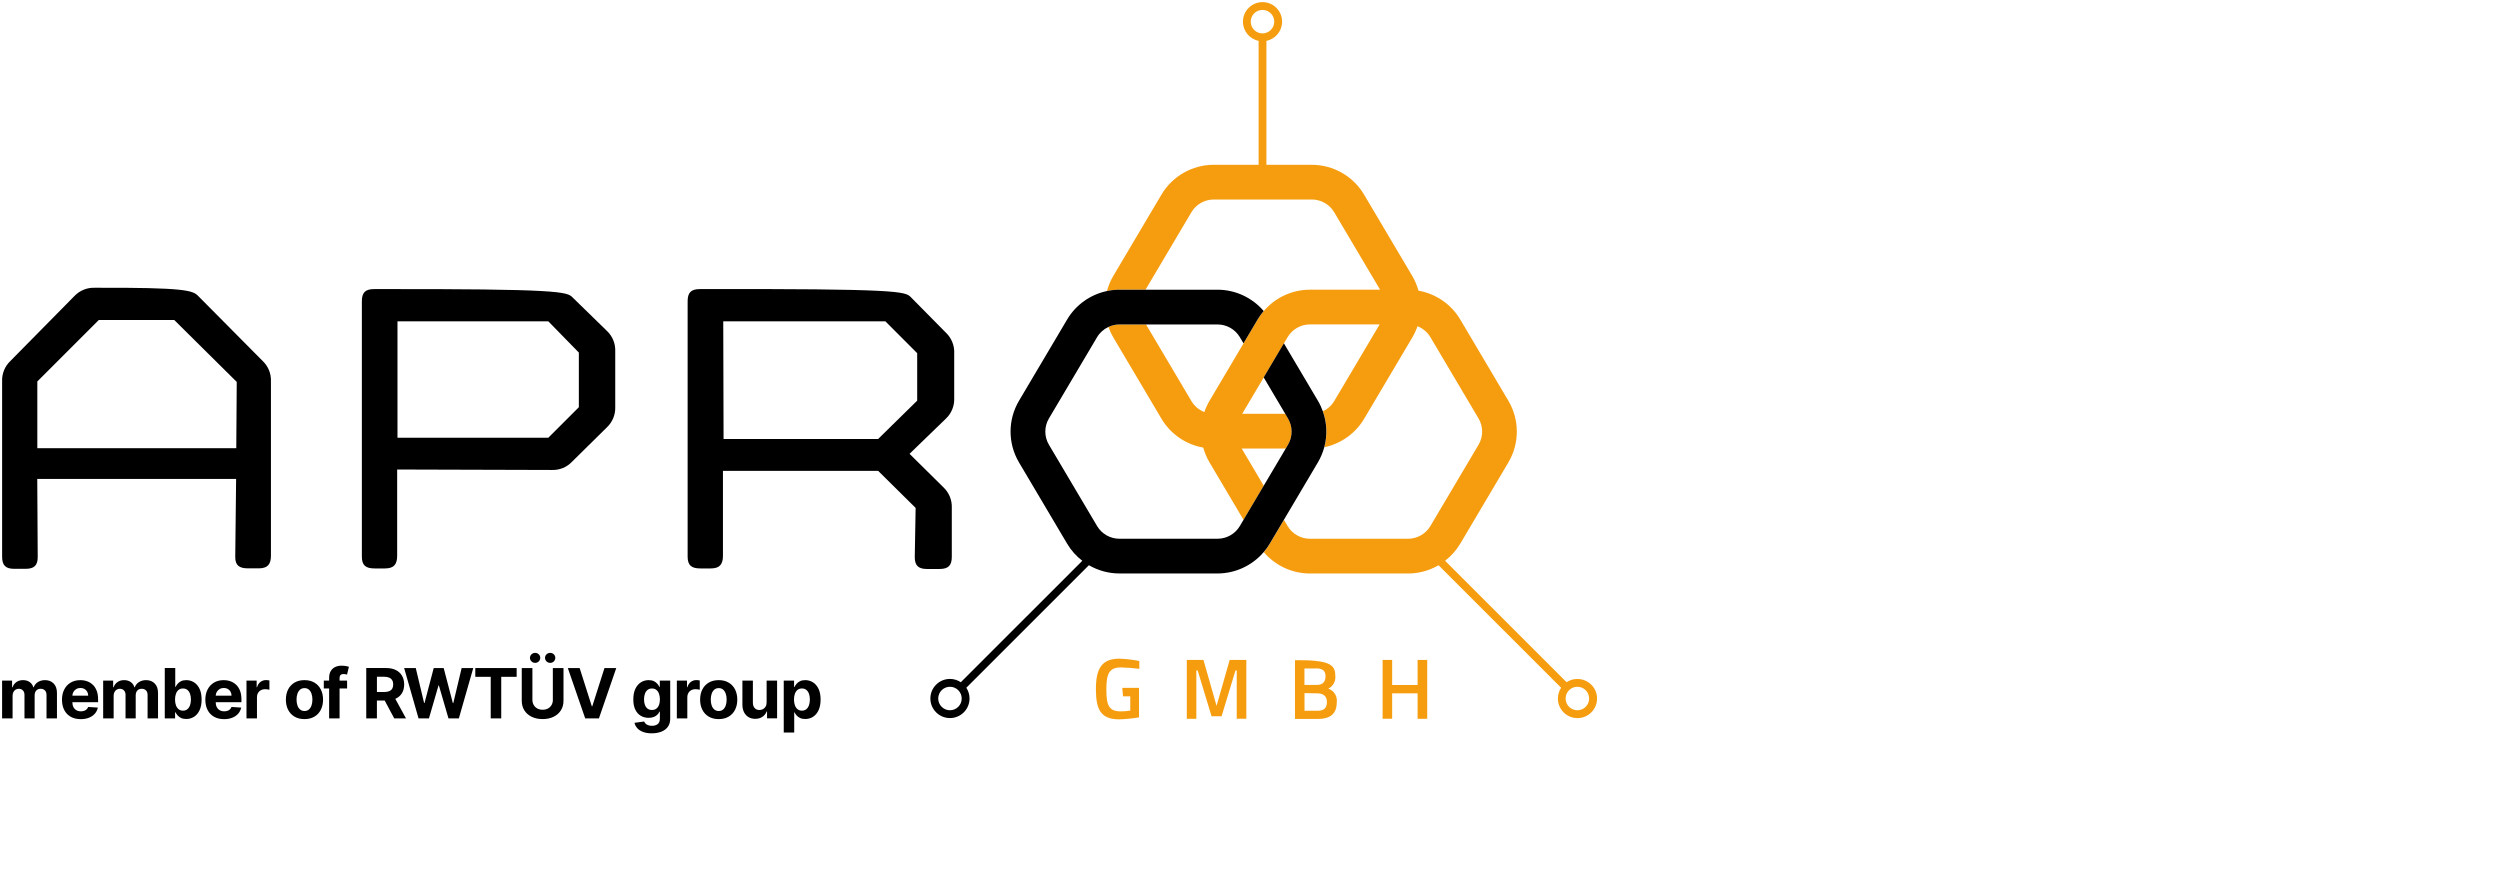
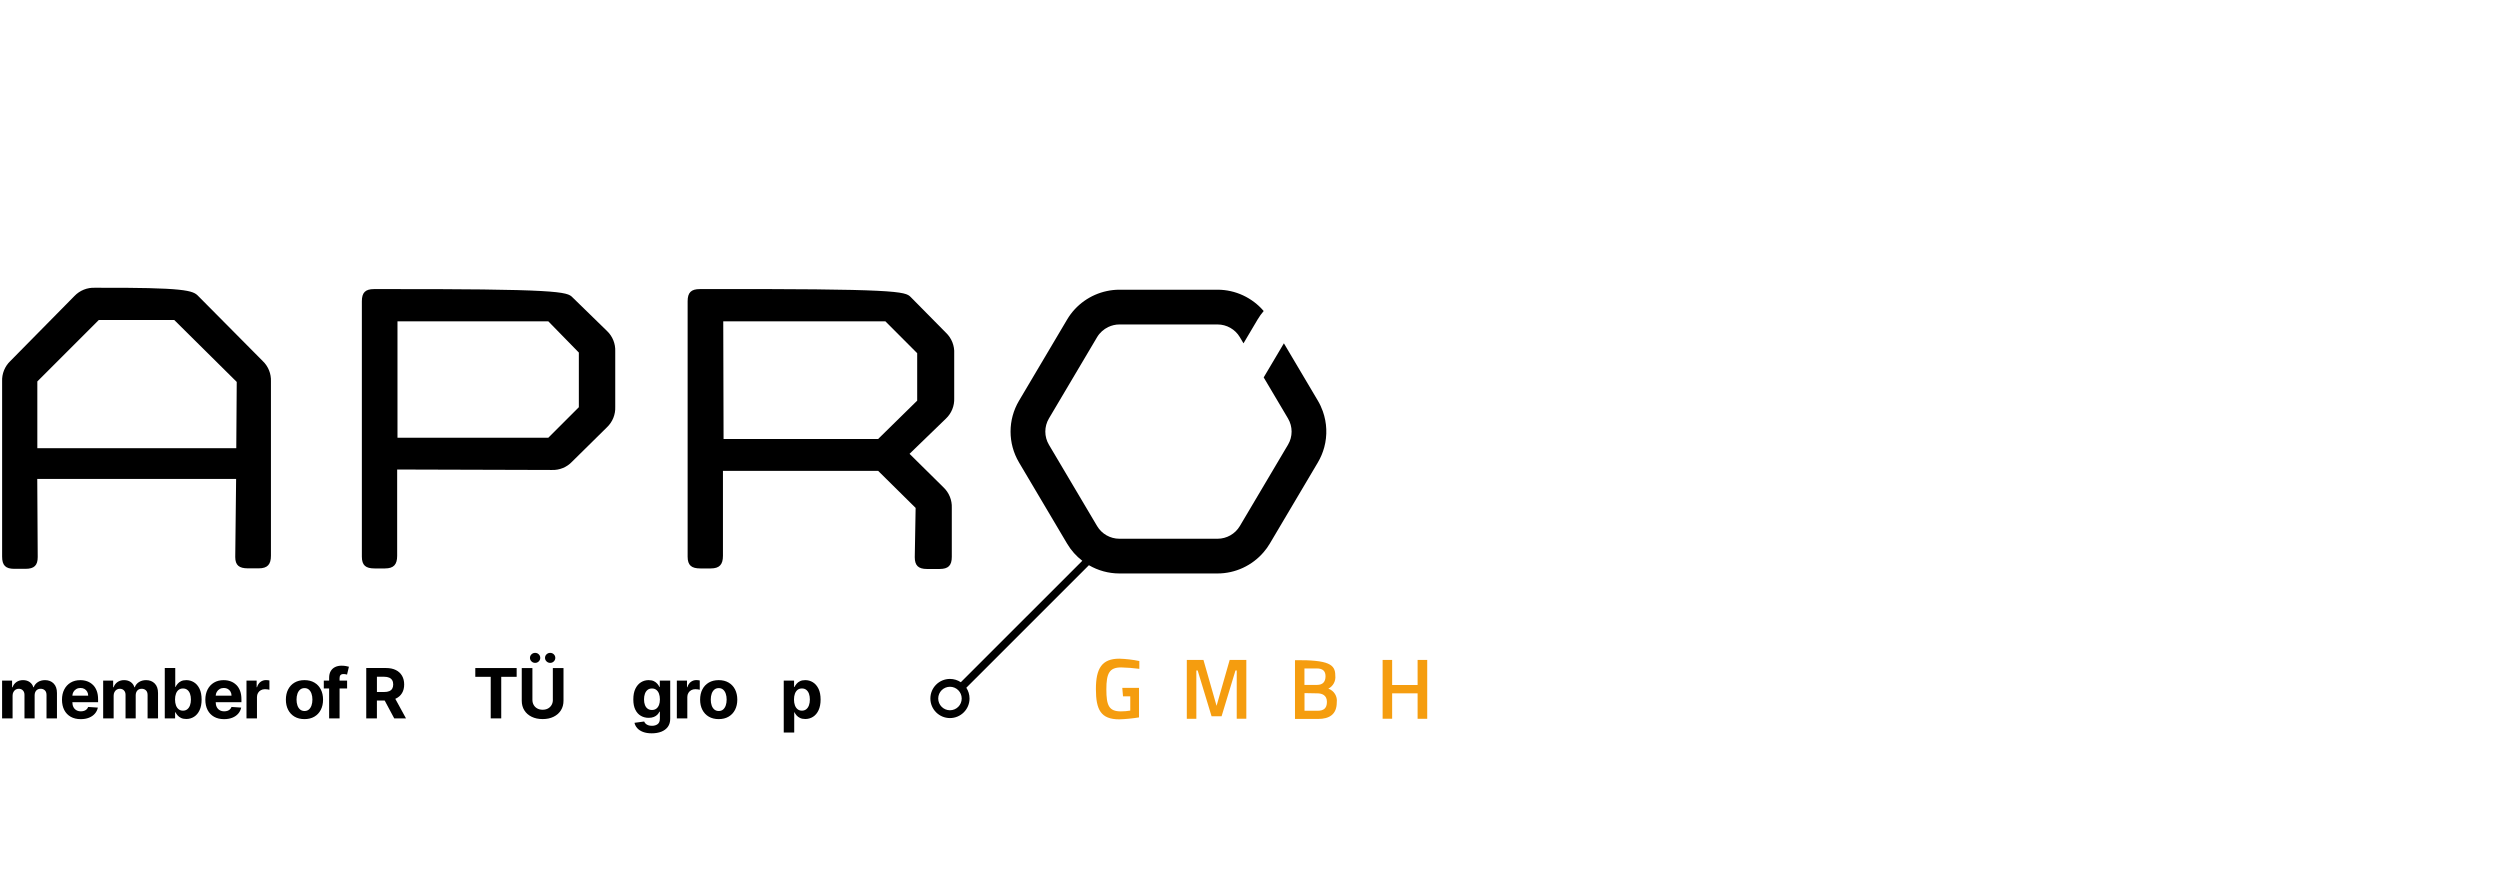
<svg xmlns="http://www.w3.org/2000/svg" width="646" height="231" viewBox="0 0 646 231" fill="none">
  <g clip-path="url(#clip0_80_14447)">
    <path d="M366.308 185.736H368.792V170.523H366.308V177.003H359.73V170.523H357.269V185.718H359.73V179.161H366.308V185.736ZM340.256 172.727C341.77 172.727 342.516 173.372 342.516 174.744C342.516 176.115 341.848 176.98 340.334 176.98H337.068V172.727H340.256ZM340.398 179.161C341.587 179.161 342.877 179.623 342.877 181.36C342.877 183.098 341.967 183.66 340.435 183.66H337.086V179.097L340.398 179.161ZM334.625 170.587V185.777H340.577C343.527 185.777 345.421 184.588 345.421 181.479C345.631 179.934 344.716 178.457 343.243 177.949C344.501 177.309 345.22 175.942 345.037 174.542C345.037 171.717 343.426 170.505 334.625 170.587ZM306.671 185.736H309.136V173.248H309.475L313.07 185.091H315.655L319.246 173.248H319.571V185.718H322.05V170.523H317.75L314.36 182.389L310.971 170.523H306.671V185.736ZM290.184 179.929H292.06V183.619C291.259 183.752 290.449 183.82 289.635 183.82C286.529 183.82 285.884 182.266 285.884 178.132C285.884 173.998 286.653 172.462 289.699 172.462C291.273 172.499 292.842 172.622 294.402 172.828V170.807C292.696 170.459 290.971 170.258 289.233 170.203C284.713 170.203 283.181 172.727 283.181 178.05C283.181 183.372 284.43 185.878 289.233 185.878C290.939 185.818 292.636 185.654 294.32 185.375V177.748H290.001L290.184 179.929Z" fill="#F59D0F" />
    <path d="M11.649 175.745C10.936 175.745 10.313 175.914 9.792 176.248C9.271 176.586 8.909 177.035 8.708 177.592H8.607C8.452 177.025 8.136 176.577 7.665 176.244C7.194 175.91 6.627 175.745 5.954 175.745C5.282 175.745 4.724 175.91 4.252 176.239C3.777 176.568 3.438 177.021 3.237 177.592H3.122V175.873H0.542V185.631H3.251V179.774C3.251 179.412 3.319 179.101 3.461 178.832C3.603 178.562 3.79 178.351 4.028 178.201C4.266 178.05 4.536 177.977 4.838 177.977C5.282 177.977 5.643 178.118 5.913 178.402C6.187 178.685 6.325 179.065 6.325 179.545V185.631H8.95V179.673C8.95 179.165 9.088 178.754 9.362 178.443C9.637 178.132 10.021 177.977 10.51 177.977C10.94 177.977 11.302 178.114 11.59 178.383C11.878 178.653 12.02 179.06 12.02 179.604V185.631H14.719V179.069C14.719 178.013 14.435 177.195 13.863 176.614C13.291 176.038 12.555 175.745 11.64 175.745H11.649Z" fill="currentColor" />
    <path d="M24.014 176.98C23.598 176.568 23.108 176.262 22.555 176.056C21.997 175.85 21.398 175.75 20.753 175.75C19.797 175.75 18.959 175.96 18.25 176.385C17.541 176.811 16.992 177.4 16.604 178.159C16.215 178.918 16.018 179.796 16.018 180.802C16.018 181.808 16.215 182.723 16.604 183.473C16.992 184.223 17.55 184.803 18.273 185.215C18.996 185.622 19.861 185.828 20.862 185.828C21.668 185.828 22.377 185.704 22.994 185.457C23.612 185.21 24.115 184.863 24.508 184.415C24.902 183.967 25.158 183.445 25.286 182.842L22.784 182.677C22.692 182.924 22.555 183.13 22.377 183.299C22.198 183.468 21.983 183.596 21.736 183.679C21.489 183.761 21.21 183.807 20.908 183.807C20.455 183.807 20.062 183.711 19.733 183.518C19.403 183.326 19.147 183.057 18.969 182.705C18.79 182.352 18.699 181.936 18.699 181.452L25.345 181.447V180.702C25.345 179.874 25.231 179.147 24.998 178.525C24.764 177.903 24.44 177.391 24.023 176.98H24.014ZM18.699 179.769C18.717 179.421 18.804 179.097 18.964 178.809C19.142 178.493 19.389 178.242 19.705 178.054C20.021 177.867 20.382 177.771 20.794 177.771C21.206 177.771 21.535 177.858 21.832 178.027C22.13 178.196 22.363 178.434 22.532 178.736C22.701 179.037 22.788 179.38 22.788 179.769H18.694H18.699Z" fill="currentColor" />
    <path d="M37.765 175.745C37.047 175.745 36.429 175.914 35.908 176.248C35.386 176.586 35.025 177.035 34.824 177.592H34.723C34.568 177.025 34.252 176.577 33.781 176.244C33.309 175.91 32.742 175.745 32.07 175.745C31.397 175.745 30.839 175.91 30.368 176.239C29.892 176.568 29.554 177.021 29.353 177.592H29.238V175.873H26.658V185.631H29.366V179.774C29.366 179.412 29.435 179.101 29.577 178.832C29.718 178.562 29.906 178.351 30.144 178.201C30.382 178.05 30.652 177.977 30.954 177.977C31.397 177.977 31.759 178.118 32.029 178.402C32.303 178.685 32.44 179.065 32.44 179.545V185.631H35.066V179.673C35.066 179.165 35.203 178.754 35.478 178.443C35.752 178.132 36.136 177.977 36.626 177.977C37.056 177.977 37.417 178.114 37.706 178.383C37.994 178.653 38.136 179.06 38.136 179.604V185.631H40.834V179.069C40.834 178.013 40.551 177.195 39.979 176.614C39.407 176.038 38.671 175.745 37.756 175.745H37.765Z" fill="currentColor" />
    <path d="M50.116 176.303C49.512 175.933 48.858 175.745 48.144 175.745C47.6 175.745 47.142 175.837 46.776 176.019C46.411 176.202 46.113 176.431 45.885 176.705C45.656 176.98 45.486 177.245 45.368 177.51H45.285V172.617H42.577V185.626H45.244V184.063H45.363C45.486 184.332 45.665 184.602 45.898 184.867C46.132 185.133 46.429 185.352 46.799 185.526C47.165 185.7 47.614 185.786 48.135 185.786C48.876 185.786 49.549 185.594 50.148 185.21C50.747 184.826 51.223 184.264 51.571 183.514C51.918 182.769 52.097 181.849 52.097 180.761C52.097 179.673 51.918 178.713 51.557 177.972C51.195 177.231 50.715 176.673 50.116 176.303ZM49.096 182.256C48.936 182.691 48.707 183.029 48.4 183.272C48.094 183.514 47.723 183.637 47.284 183.637C46.845 183.637 46.479 183.518 46.173 183.281C45.866 183.043 45.633 182.705 45.473 182.275C45.313 181.845 45.23 181.337 45.23 180.757C45.23 180.176 45.313 179.673 45.473 179.243C45.633 178.813 45.866 178.484 46.168 178.251C46.47 178.018 46.841 177.903 47.284 177.903C47.728 177.903 48.103 178.022 48.41 178.265C48.716 178.507 48.945 178.841 49.1 179.266C49.256 179.691 49.334 180.19 49.334 180.752C49.334 181.314 49.256 181.822 49.096 182.256Z" fill="currentColor" />
    <path d="M61.054 176.98C60.638 176.568 60.148 176.262 59.594 176.056C59.036 175.85 58.437 175.75 57.792 175.75C56.836 175.75 55.999 175.96 55.29 176.385C54.581 176.811 54.032 177.4 53.643 178.159C53.254 178.918 53.058 179.796 53.058 180.802C53.058 181.808 53.254 182.723 53.643 183.473C54.032 184.223 54.59 184.803 55.313 185.215C56.036 185.622 56.9 185.828 57.902 185.828C58.707 185.828 59.416 185.704 60.034 185.457C60.651 185.21 61.154 184.863 61.548 184.415C61.941 183.967 62.197 183.445 62.325 182.842L59.823 182.677C59.732 182.924 59.594 183.13 59.416 183.299C59.238 183.468 59.023 183.596 58.776 183.679C58.529 183.761 58.25 183.807 57.948 183.807C57.495 183.807 57.101 183.711 56.772 183.518C56.443 183.326 56.187 183.057 56.008 182.705C55.83 182.352 55.738 181.936 55.738 181.452L62.385 181.447V180.702C62.385 179.874 62.271 179.147 62.037 178.525C61.804 177.903 61.479 177.391 61.063 176.98H61.054ZM55.738 179.769C55.757 179.421 55.843 179.097 56.004 178.809C56.182 178.493 56.429 178.242 56.745 178.054C57.06 177.867 57.422 177.771 57.833 177.771C58.245 177.771 58.574 177.858 58.872 178.027C59.169 178.196 59.402 178.434 59.572 178.736C59.741 179.037 59.828 179.38 59.828 179.769H55.734H55.738Z" fill="currentColor" />
    <path d="M68.766 175.731C68.222 175.731 67.737 175.887 67.316 176.198C66.895 176.509 66.598 176.966 66.419 177.574H66.319V175.873H63.693V185.631H66.401V180.112C66.401 179.714 66.492 179.362 66.671 179.056C66.849 178.749 67.096 178.511 67.407 178.342C67.718 178.173 68.075 178.086 68.473 178.086C68.661 178.086 68.867 178.1 69.091 178.132C69.315 178.159 69.489 178.196 69.617 178.233V175.832C69.498 175.805 69.361 175.777 69.205 175.763C69.05 175.745 68.903 175.736 68.766 175.736V175.731Z" fill="currentColor" />
    <path d="M81.231 176.376C80.513 175.955 79.662 175.745 78.674 175.745C77.686 175.745 76.835 175.955 76.117 176.376C75.399 176.797 74.846 177.387 74.457 178.141C74.068 178.896 73.871 179.778 73.871 180.789C73.871 181.799 74.068 182.663 74.457 183.422C74.846 184.182 75.399 184.767 76.117 185.187C76.835 185.608 77.686 185.818 78.674 185.818C79.662 185.818 80.513 185.608 81.231 185.187C81.95 184.767 82.503 184.177 82.892 183.422C83.281 182.668 83.478 181.79 83.478 180.789C83.478 179.787 83.281 178.9 82.892 178.141C82.503 177.387 81.95 176.797 81.231 176.376ZM80.495 182.288C80.339 182.732 80.111 183.084 79.813 183.34C79.511 183.596 79.136 183.724 78.688 183.724C78.24 183.724 77.856 183.596 77.549 183.34C77.243 183.084 77.009 182.732 76.858 182.288C76.703 181.845 76.625 181.337 76.625 180.77C76.625 180.203 76.703 179.696 76.858 179.252C77.014 178.809 77.243 178.457 77.549 178.196C77.856 177.935 78.235 177.807 78.688 177.807C79.141 177.807 79.511 177.935 79.813 178.196C80.115 178.452 80.339 178.804 80.495 179.252C80.65 179.696 80.728 180.203 80.728 180.77C80.728 181.337 80.65 181.845 80.495 182.288Z" fill="currentColor" />
    <path d="M87.979 174.447C88.135 174.264 88.414 174.172 88.812 174.172C88.972 174.172 89.132 174.186 89.287 174.218C89.443 174.25 89.571 174.277 89.676 174.314L90.161 172.284C89.992 172.233 89.736 172.174 89.388 172.11C89.04 172.046 88.661 172.014 88.249 172.014C87.636 172.014 87.087 172.128 86.602 172.361C86.117 172.595 85.738 172.942 85.463 173.409C85.184 173.875 85.047 174.46 85.047 175.169V175.873H83.67V177.903H85.047V185.626H87.746V177.903H89.69V175.873H87.746V175.219C87.746 174.89 87.823 174.634 87.979 174.447Z" fill="currentColor" />
    <path d="M102.265 180.523C102.969 180.194 103.509 179.719 103.88 179.097C104.255 178.475 104.438 177.734 104.438 176.87C104.438 176.006 104.255 175.26 103.889 174.625C103.523 173.989 102.992 173.495 102.292 173.143C101.597 172.796 100.755 172.617 99.772 172.617H94.639V185.626H97.393V181.017H99.401L101.867 185.626H104.904L102.141 180.569C102.182 180.551 102.224 180.537 102.265 180.519V180.523ZM97.393 174.872H99.25C99.781 174.872 100.22 174.95 100.568 175.105C100.915 175.26 101.176 175.484 101.35 175.782C101.524 176.079 101.606 176.44 101.606 176.875C101.606 177.309 101.519 177.661 101.35 177.949C101.181 178.237 100.92 178.452 100.572 178.598C100.225 178.745 99.79 178.813 99.264 178.813H97.398V174.876L97.393 174.872Z" fill="currentColor" />
-     <path d="M117.132 181.68H117.018L114.648 172.622H112.073L109.698 181.657H109.589L107.434 172.622H104.429L108.152 185.631H110.838L113.308 177.126H113.408L115.888 185.631H118.568L122.292 172.622H119.287L117.132 181.68Z" fill="currentColor" />
    <path d="M122.818 174.89H126.802V185.631H129.519V174.89H133.504V172.622H122.818V174.89Z" fill="currentColor" />
    <path d="M142.863 180.834C142.863 181.328 142.753 181.772 142.534 182.156C142.314 182.54 142.008 182.846 141.614 183.066C141.216 183.285 140.754 183.395 140.219 183.395C139.684 183.395 139.226 183.285 138.829 183.066C138.431 182.846 138.124 182.545 137.904 182.156C137.685 181.772 137.575 181.328 137.575 180.834V172.622H134.821V181.068C134.821 182.014 135.045 182.846 135.494 183.555C135.942 184.268 136.573 184.822 137.383 185.215C138.193 185.613 139.135 185.809 140.215 185.809C141.294 185.809 142.232 185.613 143.042 185.215C143.851 184.817 144.483 184.264 144.931 183.555C145.384 182.842 145.608 182.014 145.608 181.068V172.622H142.854V180.834H142.863Z" fill="currentColor" />
    <path d="M138.28 171.287C138.65 171.287 138.961 171.159 139.217 170.903C139.474 170.647 139.602 170.345 139.602 169.993C139.602 169.641 139.474 169.33 139.217 169.078C138.961 168.827 138.65 168.703 138.28 168.703C137.909 168.703 137.603 168.827 137.337 169.078C137.077 169.33 136.944 169.632 136.944 169.993C136.944 170.354 137.077 170.647 137.337 170.903C137.598 171.159 137.914 171.287 138.28 171.287Z" fill="currentColor" />
    <path d="M142.168 171.287C142.538 171.287 142.849 171.159 143.106 170.903C143.362 170.647 143.49 170.345 143.49 169.993C143.49 169.641 143.362 169.33 143.106 169.078C142.849 168.827 142.538 168.703 142.168 168.703C141.797 168.703 141.491 168.827 141.225 169.078C140.965 169.33 140.832 169.632 140.832 169.993C140.832 170.354 140.965 170.647 141.225 170.903C141.486 171.159 141.802 171.287 142.168 171.287Z" fill="currentColor" />
-     <path d="M153.046 182.503H152.923L149.78 172.622H146.724L151.216 185.631H154.761L159.244 172.622H156.198L153.046 182.503Z" fill="currentColor" />
    <path d="M170.493 177.51H170.393C170.269 177.249 170.095 176.98 169.867 176.705C169.638 176.431 169.341 176.202 168.975 176.019C168.609 175.837 168.147 175.745 167.602 175.745C166.884 175.745 166.23 175.928 165.631 176.298C165.031 176.669 164.551 177.222 164.19 177.963C163.828 178.704 163.65 179.627 163.65 180.734C163.65 181.84 163.828 182.705 164.181 183.409C164.533 184.113 165.013 184.639 165.612 184.977C166.212 185.32 166.879 185.489 167.611 185.489C168.128 185.489 168.572 185.412 168.947 185.261C169.322 185.11 169.624 184.913 169.862 184.671C170.1 184.428 170.278 184.172 170.397 183.903H170.512V185.686C170.512 186.353 170.319 186.834 169.935 187.117C169.551 187.401 169.066 187.547 168.476 187.547C168.083 187.547 167.749 187.497 167.474 187.391C167.2 187.286 166.98 187.149 166.815 186.98C166.651 186.811 166.527 186.628 166.454 186.436L163.952 186.774C164.062 187.286 164.299 187.748 164.67 188.16C165.041 188.571 165.535 188.896 166.161 189.134C166.788 189.371 167.538 189.49 168.412 189.49C169.345 189.49 170.169 189.348 170.887 189.07C171.605 188.786 172.168 188.365 172.575 187.808C172.982 187.25 173.183 186.555 173.183 185.722V175.873H170.493V177.51ZM170.274 182.188C170.109 182.595 169.876 182.91 169.574 183.13C169.272 183.349 168.901 183.459 168.467 183.459C168.032 183.459 167.648 183.349 167.346 183.125C167.044 182.901 166.811 182.586 166.655 182.179C166.495 181.772 166.417 181.282 166.417 180.72C166.417 180.158 166.495 179.678 166.651 179.252C166.806 178.827 167.04 178.498 167.342 178.26C167.648 178.022 168.023 177.903 168.467 177.903C168.911 177.903 169.272 178.018 169.578 178.251C169.885 178.484 170.118 178.809 170.278 179.234C170.438 179.655 170.521 180.153 170.521 180.725C170.521 181.296 170.438 181.785 170.278 182.197L170.274 182.188Z" fill="currentColor" />
    <path d="M179.967 175.731C179.422 175.731 178.937 175.887 178.517 176.198C178.096 176.509 177.798 176.966 177.62 177.574H177.519V175.873H174.894V185.631H177.602V180.112C177.602 179.714 177.693 179.362 177.872 179.056C178.05 178.749 178.297 178.511 178.608 178.342C178.919 178.173 179.276 178.086 179.674 178.086C179.861 178.086 180.067 178.1 180.291 178.132C180.516 178.164 180.689 178.196 180.817 178.233V175.832C180.699 175.805 180.561 175.777 180.406 175.763C180.25 175.745 180.104 175.736 179.967 175.736V175.731Z" fill="currentColor" />
    <path d="M188.269 176.376C187.551 175.955 186.7 175.745 185.712 175.745C184.724 175.745 183.873 175.955 183.155 176.376C182.437 176.797 181.884 177.387 181.495 178.141C181.106 178.896 180.909 179.778 180.909 180.789C180.909 181.799 181.106 182.663 181.495 183.422C181.884 184.182 182.437 184.767 183.155 185.187C183.873 185.608 184.724 185.818 185.712 185.818C186.7 185.818 187.551 185.608 188.269 185.187C188.988 184.767 189.541 184.177 189.93 183.422C190.319 182.668 190.516 181.79 190.516 180.789C190.516 179.787 190.319 178.9 189.93 178.141C189.541 177.387 188.988 176.797 188.269 176.376ZM187.533 182.288C187.377 182.732 187.149 183.084 186.851 183.34C186.549 183.596 186.174 183.724 185.726 183.724C185.278 183.724 184.894 183.596 184.587 183.34C184.281 183.084 184.047 182.732 183.896 182.288C183.741 181.845 183.663 181.337 183.663 180.77C183.663 180.203 183.741 179.696 183.896 179.252C184.052 178.809 184.281 178.457 184.587 178.196C184.894 177.935 185.273 177.807 185.726 177.807C186.179 177.807 186.549 177.935 186.851 178.196C187.153 178.452 187.377 178.804 187.533 179.252C187.689 179.696 187.766 180.203 187.766 180.77C187.766 181.337 187.689 181.845 187.533 182.288Z" fill="currentColor" />
-     <path d="M198.095 181.475C198.095 181.909 198.013 182.275 197.839 182.572C197.665 182.869 197.432 183.093 197.148 183.244C196.865 183.395 196.558 183.468 196.233 183.468C195.721 183.468 195.314 183.299 195.008 182.965C194.701 182.631 194.55 182.174 194.545 181.598V175.869H191.837V182.078C191.837 182.842 191.984 183.496 192.258 184.04C192.537 184.584 192.922 185.009 193.42 185.302C193.914 185.599 194.491 185.745 195.14 185.745C195.872 185.745 196.494 185.572 197.007 185.224C197.519 184.877 197.88 184.419 198.104 183.848H198.205V185.622H200.803V175.864H198.095V181.465V181.475Z" fill="currentColor" />
    <path d="M211.494 177.972C211.133 177.227 210.652 176.673 210.053 176.303C209.454 175.933 208.795 175.745 208.082 175.745C207.537 175.745 207.08 175.837 206.714 176.019C206.348 176.202 206.051 176.431 205.822 176.705C205.598 176.98 205.424 177.245 205.305 177.51H205.186V175.873H202.519V189.289H205.227V184.067H205.309C205.433 184.337 205.611 184.607 205.845 184.872C206.078 185.137 206.375 185.357 206.746 185.53C207.116 185.704 207.56 185.791 208.082 185.791C208.823 185.791 209.495 185.599 210.094 185.215C210.694 184.831 211.169 184.268 211.517 183.518C211.865 182.773 212.043 181.854 212.043 180.766C212.043 179.678 211.865 178.717 211.503 177.977L211.494 177.972ZM209.033 182.252C208.873 182.686 208.644 183.025 208.338 183.267C208.031 183.509 207.661 183.633 207.222 183.633C206.782 183.633 206.416 183.514 206.11 183.276C205.804 183.038 205.57 182.7 205.41 182.27C205.25 181.84 205.168 181.333 205.168 180.752C205.168 180.171 205.25 179.668 205.41 179.239C205.57 178.809 205.804 178.48 206.105 178.246C206.407 178.013 206.778 177.899 207.222 177.899C207.665 177.899 208.04 178.018 208.347 178.26C208.653 178.502 208.882 178.836 209.038 179.261C209.193 179.687 209.271 180.185 209.271 180.748C209.271 181.31 209.193 181.817 209.033 182.252Z" fill="currentColor" />
    <path d="M102.709 83.032H141.683L149.574 91.102V105.222L141.683 113.11H102.709V83.032ZM96.652 74.701C94.392 74.701 93.505 75.606 93.505 77.847V143.838C93.505 146.097 94.516 146.883 96.776 146.883H99.479C101.739 146.883 102.626 145.873 102.626 143.614V121.322L142.63 121.441C144.583 121.51 146.473 120.733 147.818 119.306L156.838 110.408C158.284 109.036 159.062 107.111 158.979 105.122V90.801C159.062 88.811 158.284 86.882 156.838 85.515L147.936 76.841C146.564 75.396 144.638 74.614 96.652 74.701ZM186.888 83.032H228.786L237.001 91.262V103.526L226.91 113.435H186.97L186.888 83.032ZM180.836 74.701C178.572 74.701 177.684 75.606 177.684 77.847V143.838C177.684 146.097 178.695 146.883 180.955 146.883H183.658C185.923 146.883 186.81 145.873 186.81 143.614V121.665H226.91L236.599 131.245L236.375 143.975C236.375 146.115 237.285 147.025 239.526 147.025H242.793C245.052 147.025 245.944 146.115 245.944 143.874V131.227C246.027 129.238 245.245 127.312 243.804 125.941L235.025 117.267L244.43 108.167C245.871 106.8 246.654 104.87 246.567 102.881V91.363C246.681 89.342 245.899 87.371 244.43 85.977L235.304 76.735C233.909 75.322 231.965 74.577 180.836 74.701ZM9.646 98.565L25.528 82.689H45.029L61.172 98.688L61.054 115.812H9.646V98.565ZM24.522 74.358C22.532 74.271 20.606 75.053 19.234 76.493L2.683 93.279C1.238 94.651 0.46 96.58 0.547 98.565V143.838C0.547 146.097 1.453 146.984 3.694 146.984H6.599C8.859 146.984 9.746 146.074 9.746 143.938L9.627 123.764H61.012L60.788 143.938C60.788 146.074 61.799 146.86 64.059 146.86H66.863C69.123 146.86 70.01 145.854 70.01 143.595V98.565C70.097 96.58 69.32 94.651 67.874 93.279L51.223 76.493C49.851 75.053 47.925 74.271 24.522 74.358Z" fill="currentColor" />
-     <path d="M407.597 175.439C406.563 175.439 405.602 175.75 404.802 176.28L373.412 144.903C374.958 143.71 376.294 142.228 377.314 140.509L389.761 119.498C392.675 114.578 392.675 108.469 389.761 103.549L377.314 82.538C374.972 78.587 370.987 75.894 366.536 75.108C366.171 73.781 365.631 72.492 364.913 71.276L352.465 50.265C349.661 45.528 344.497 42.587 338.994 42.587H327.242V10.557C329.552 10.09 331.295 8.051 331.295 5.6C331.295 2.806 329.026 0.547 326.235 0.547C323.445 0.547 321.176 2.811 321.176 5.6C321.176 8.051 322.919 10.09 325.229 10.557V42.583H313.61C308.102 42.583 302.942 45.523 300.138 50.26L287.691 71.271C286.954 72.519 286.401 73.841 286.04 75.199C287.087 74.98 288.162 74.856 289.251 74.856H296.003L307.869 54.828C309.063 52.807 311.268 51.554 313.614 51.554H339.003C341.349 51.554 343.55 52.807 344.748 54.828L356.614 74.856H338.468C333.861 74.856 329.502 76.918 326.556 80.366C325.979 81.038 325.453 81.761 324.996 82.533L321.336 88.711L312.549 103.549C311.995 104.486 311.547 105.465 311.204 106.471C309.831 105.936 308.642 104.957 307.874 103.659L296.131 83.837H289.255C288.263 83.837 287.298 84.074 286.419 84.486C286.753 85.423 287.174 86.342 287.696 87.22L300.143 108.231C302.485 112.182 306.469 114.875 310.92 115.662C311.286 116.988 311.826 118.277 312.544 119.493L321.332 134.331L326.551 125.52L320.856 115.904H332.251L332.836 114.921C334.081 112.822 334.081 110.216 332.836 108.121L332.132 106.928H320.984L326.56 97.518L331.78 88.706L332.727 87.106C333.921 85.085 336.125 83.832 338.472 83.832H356.496L344.753 103.654C344.062 104.815 343.033 105.716 341.843 106.279C342.909 109.274 343.037 112.511 342.219 115.566C346.464 114.669 350.228 112.026 352.484 108.231L364.931 87.22C365.484 86.283 365.933 85.304 366.276 84.298C367.648 84.833 368.837 85.812 369.606 87.111L382.053 108.126C383.297 110.225 383.297 112.827 382.053 114.925L369.606 135.936C368.412 137.957 366.207 139.21 363.86 139.21H338.472C336.125 139.21 333.921 137.957 332.727 135.936L331.78 134.336L328.12 140.513C327.663 141.286 327.137 142.009 326.56 142.681C329.506 146.129 333.866 148.191 338.472 148.191H363.86C366.66 148.191 369.363 147.427 371.724 146.06L403.393 177.72C402.867 178.521 402.556 179.476 402.556 180.505C402.556 183.299 404.825 185.562 407.615 185.562C410.406 185.562 412.679 183.294 412.679 180.505C412.679 177.716 410.41 175.448 407.615 175.448L407.597 175.439ZM323.189 5.595C323.189 3.922 324.552 2.564 326.226 2.564C327.901 2.564 329.264 3.922 329.264 5.595C329.264 7.269 327.901 8.632 326.226 8.632C324.552 8.632 323.189 7.273 323.189 5.595ZM407.592 183.532C405.918 183.532 404.555 182.169 404.555 180.496C404.555 178.822 405.918 177.46 407.592 177.46C409.267 177.46 410.63 178.818 410.63 180.496C410.63 182.174 409.271 183.532 407.592 183.532Z" fill="#F59D0F" />
    <path d="M341.821 106.283C341.487 105.346 341.066 104.427 340.544 103.549L331.757 88.711L326.537 97.522L332.114 106.933L332.818 108.126C334.062 110.225 334.062 112.827 332.818 114.925L332.232 115.909L326.537 125.525L321.318 134.336L320.371 135.936C319.177 137.957 316.972 139.21 314.625 139.21H289.237C286.89 139.21 284.685 137.957 283.492 135.936L271.044 114.925C269.8 112.827 269.8 110.22 271.044 108.126L283.492 87.115C284.182 85.954 285.212 85.053 286.401 84.49C287.279 84.079 288.24 83.841 289.237 83.841H314.625C316.972 83.841 319.172 85.094 320.371 87.115L321.318 88.716L324.977 82.538C325.435 81.765 325.961 81.043 326.537 80.371C323.591 76.923 319.232 74.861 314.625 74.861H289.237C288.148 74.861 287.073 74.98 286.026 75.204C281.781 76.1 278.011 78.743 275.761 82.538L263.314 103.549C260.4 108.469 260.4 114.578 263.314 119.498L275.761 140.509C276.781 142.233 278.117 143.714 279.667 144.908L248.277 176.285C247.472 175.75 246.512 175.434 245.469 175.434C242.674 175.434 240.409 177.702 240.409 180.491C240.409 183.281 242.678 185.549 245.469 185.549C248.259 185.549 250.528 183.281 250.528 180.491C250.528 179.467 250.221 178.516 249.695 177.716L281.374 146.051C283.729 147.418 286.433 148.182 289.232 148.182H314.621C319.227 148.182 323.587 146.119 326.533 142.672C327.109 142 327.635 141.277 328.093 140.504L331.752 134.327L340.54 119.489C341.276 118.241 341.825 116.919 342.191 115.561C343.01 112.511 342.882 109.269 341.816 106.274L341.821 106.283ZM245.469 183.532C243.794 183.532 242.436 182.17 242.436 180.496C242.436 178.822 243.794 177.46 245.469 177.46C247.143 177.46 248.506 178.818 248.506 180.496C248.506 182.174 247.147 183.532 245.469 183.532Z" fill="currentColor" />
  </g>
  <defs>
    <clipPath id="clip0_80_14447">
      <rect width="412.118" height="188.948" fill="white" transform="translate(0.542 0.543)" />
    </clipPath>
  </defs>
</svg>